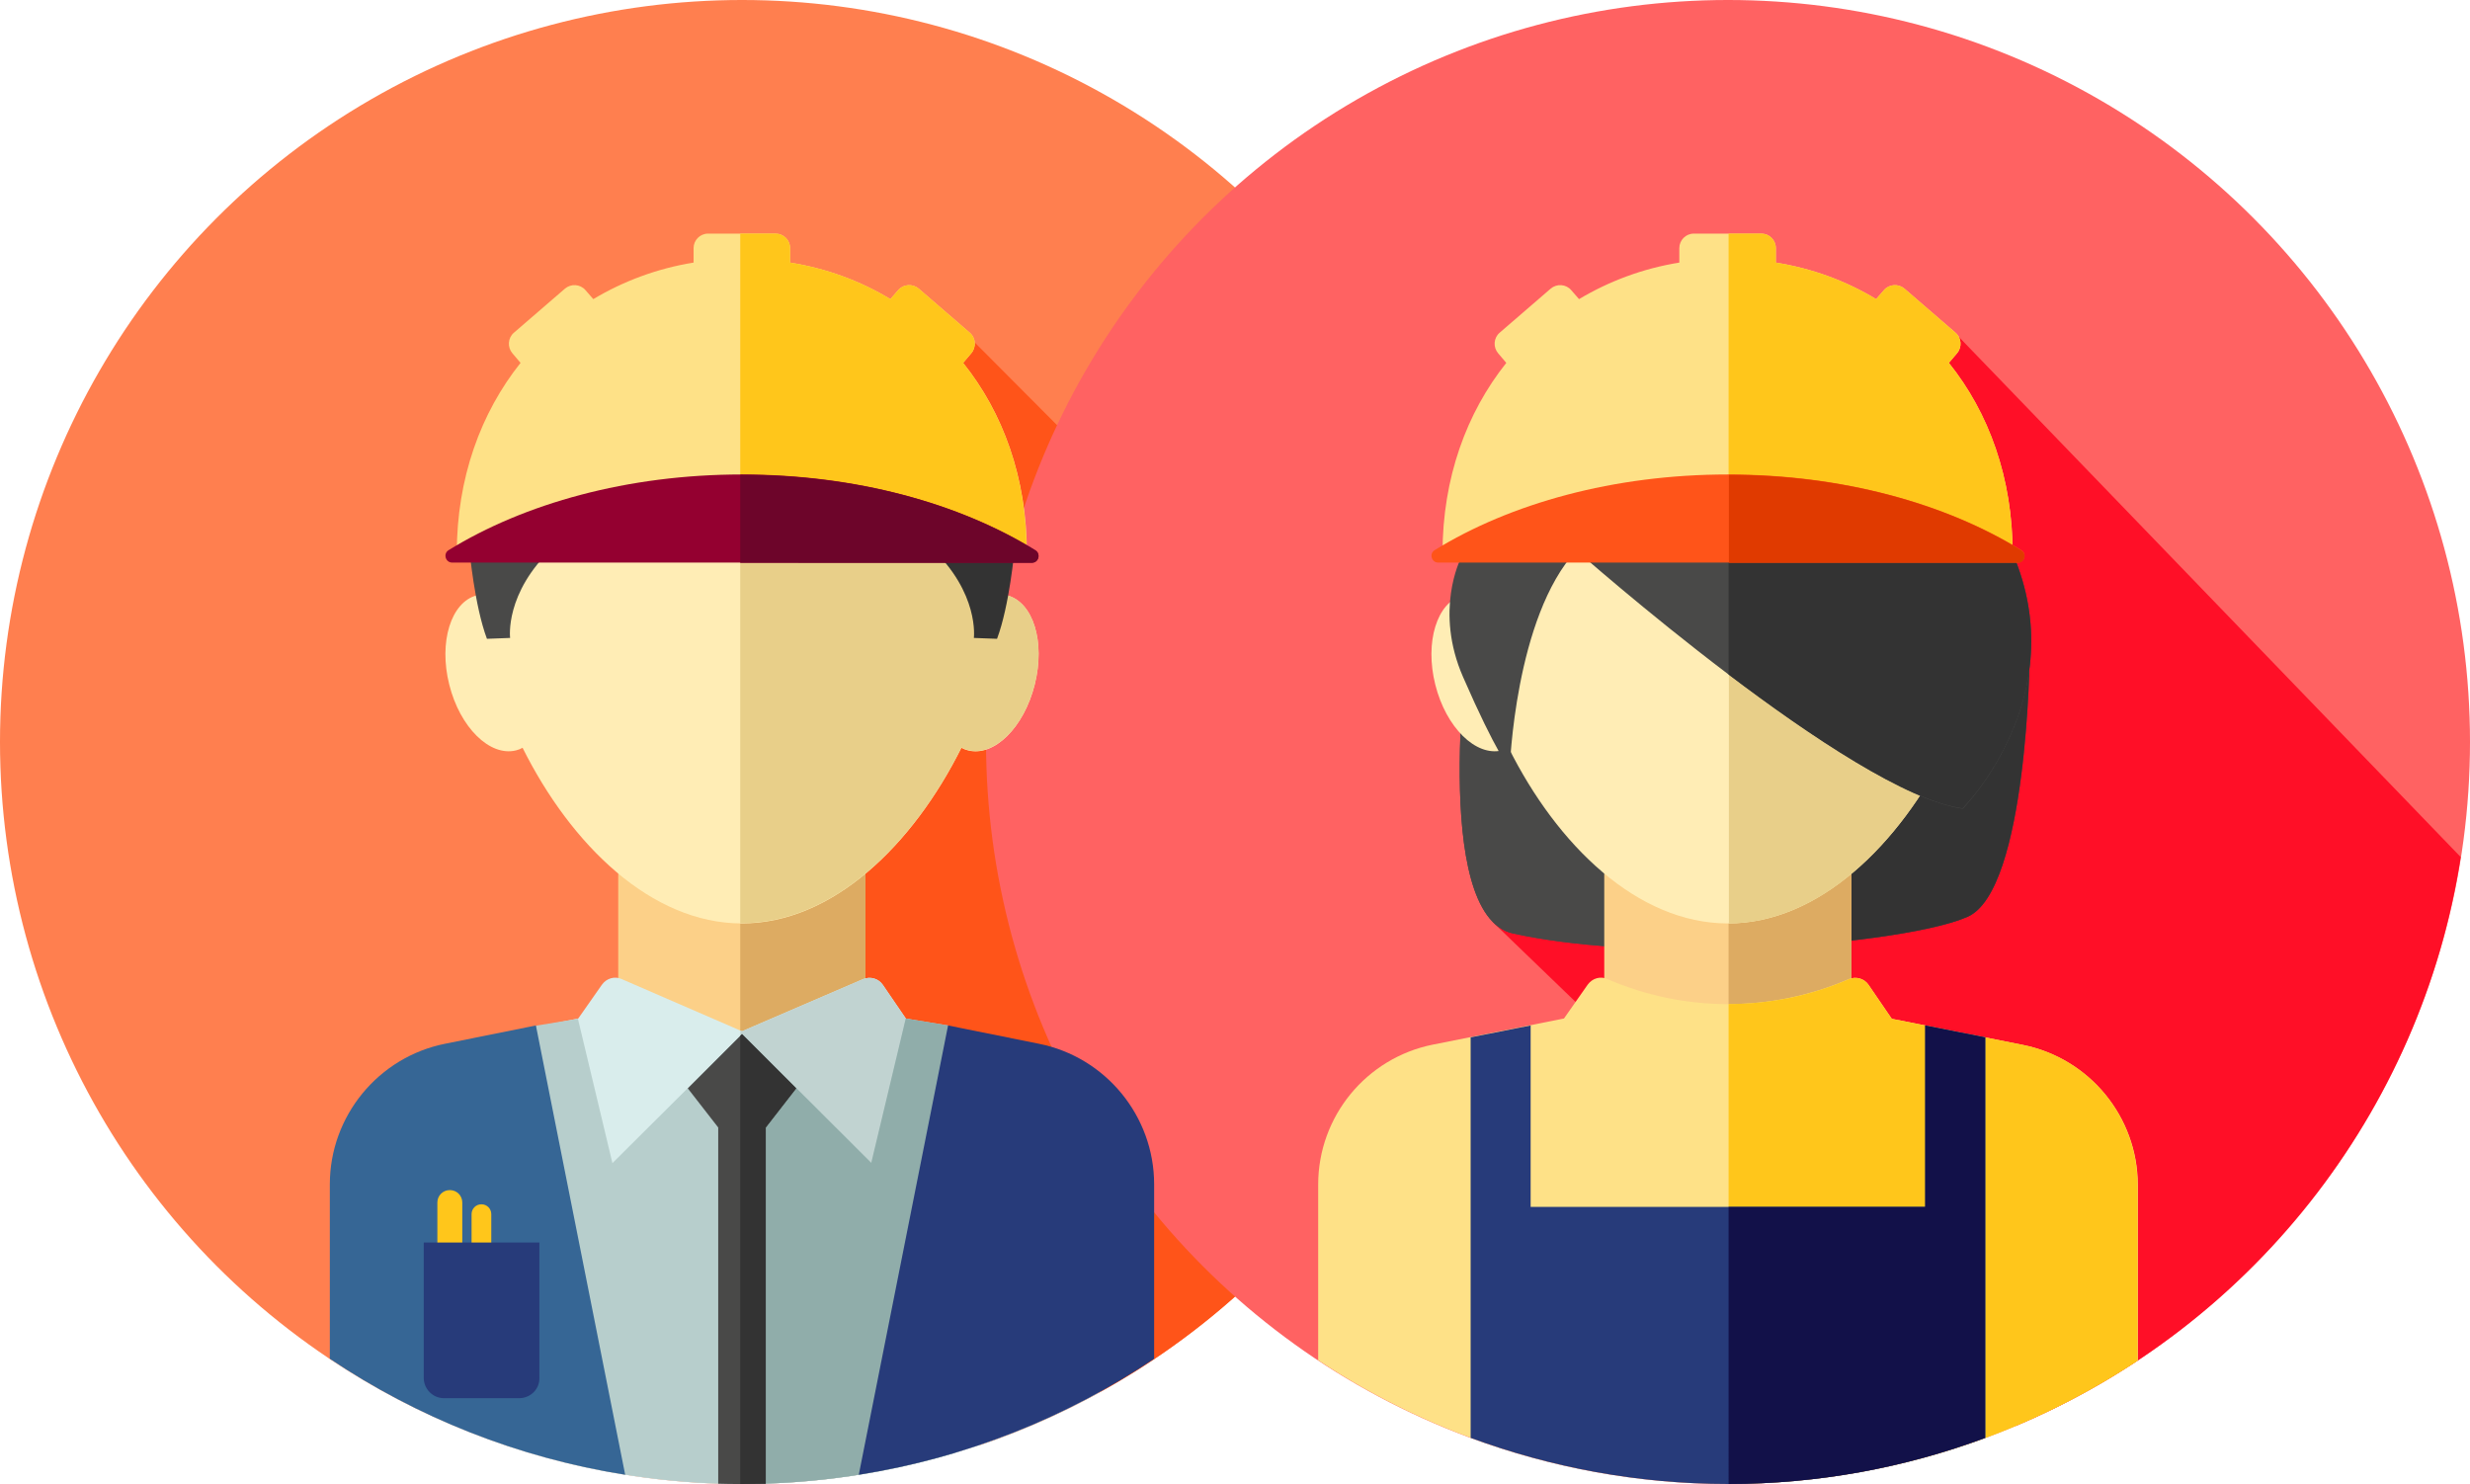
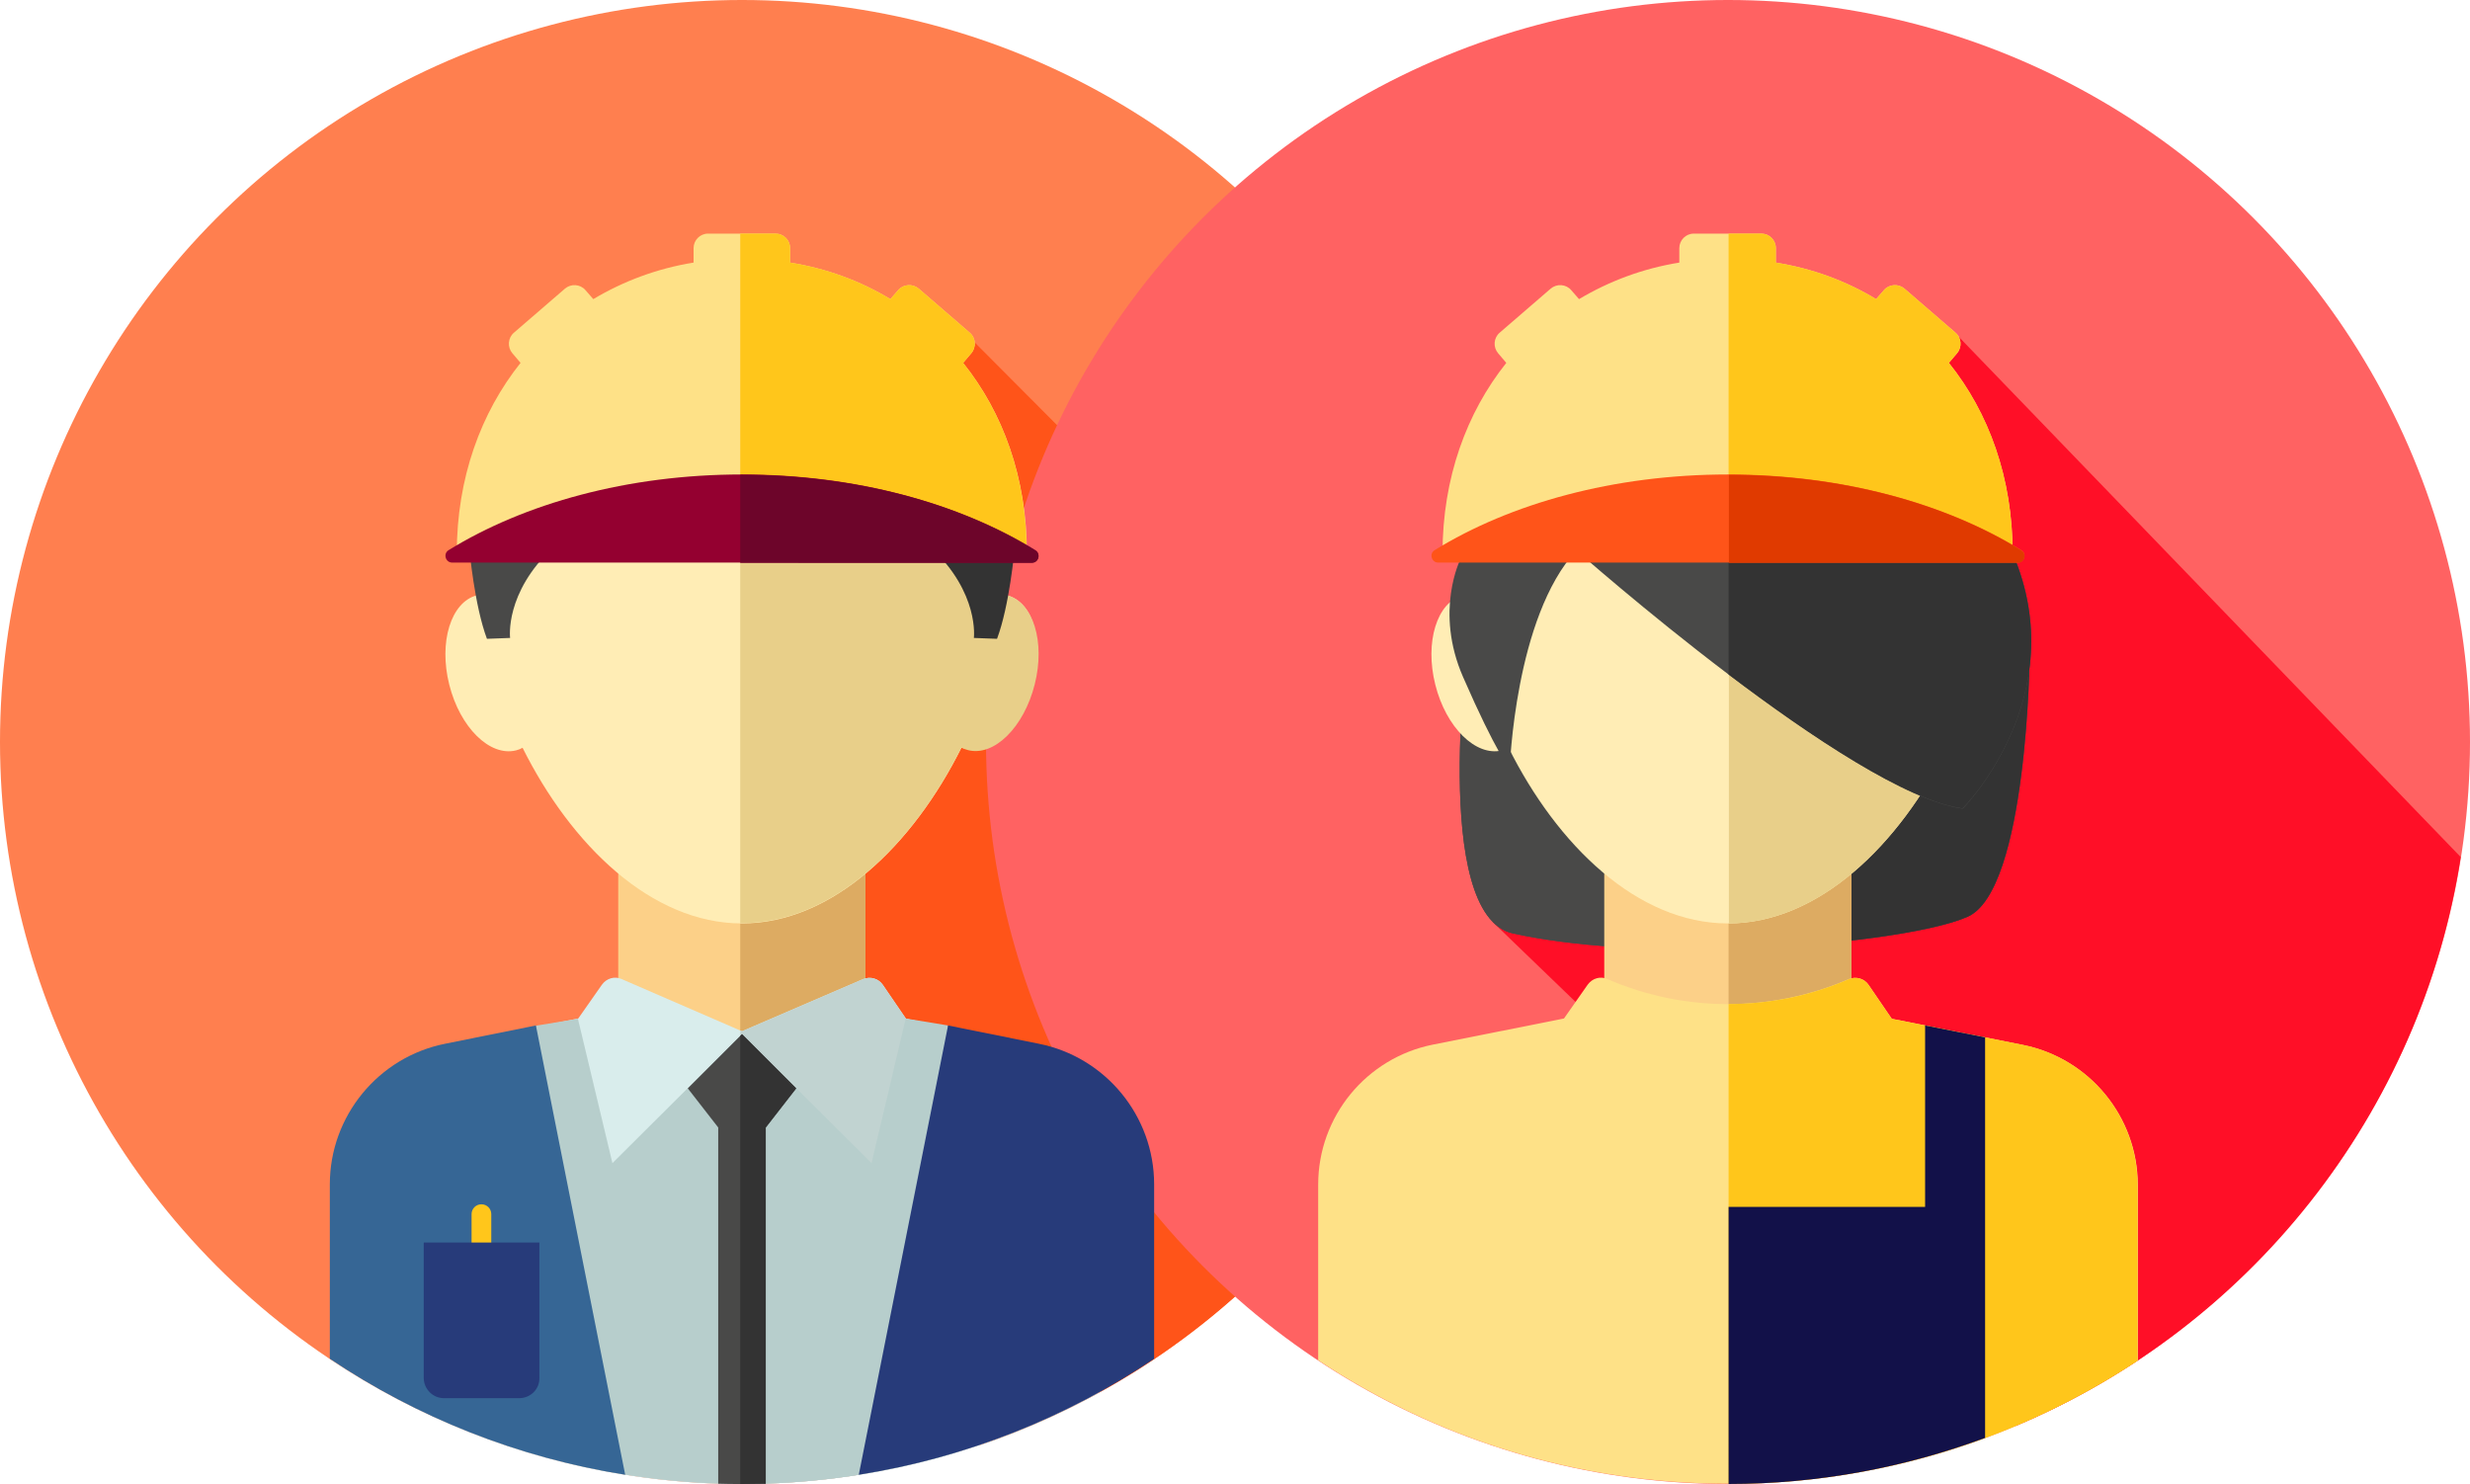
<svg xmlns="http://www.w3.org/2000/svg" version="1.1" id="Layer_1" x="0px" y="0px" viewBox="0 0 852.2 512" style="enable-background:new 0 0 852.2 512;" xml:space="preserve">
  <style type="text/css">
	.st0{fill:#FF7F4F;}
	.st1{fill:#FF5419;}
	.st2{fill:#FF6262;}
	.st3{fill:#FF0F27;}
	.st4{fill:#494948;}
	.st5{fill:#333333;}
	.st6{fill:#FCD088;}
	.st7{fill:#DDAB62;}
	.st8{fill:#FEE187;}
	.st9{fill:#FFC61B;}
	.st10{fill:#FFEDB5;}
	.st11{fill:#E8CF89;}
	.st12{fill:#273B7A;}
	.st13{fill:#121149;}
	.st14{fill:#E03A00;}
	.st15{fill:#D9EDEC;}
	.st16{fill:#C1D3D1;}
	.st17{fill:#B7CECC;}
	.st18{fill:#90ADAA;}
	.st19{fill:#940030;}
	.st20{fill:#6D052A;}
	.st21{fill:#366695;}
</style>
  <circle class="st0" cx="256" cy="256" r="256" />
  <path class="st1" d="M242.1,403l95.7,95.7c90.3-30.4,158-109.8,171.7-206.6L322.9,104.7L242.1,403z" />
  <g>
    <circle class="st2" cx="596.2" cy="256" r="256" />
    <path class="st3" d="M515,318.1L695.4,492c80.4-33.8,139.8-107.5,153.6-196.3L676,116.4L515,318.1z" />
    <g>
      <path class="st4" d="M700.3,225.8c0,0-0.7,81.3-21.4,90.5s-106.6,16.8-156.9,5.7c-28.7-6.3-15.2-103.6-15.2-103.6" />
      <path class="st4" d="M506.8,218.5c0,0-13.5,97.3,15.2,103.6c21,4.6,48.3,6,74.4,5.3V221.9L506.8,218.5z" />
    </g>
    <path class="st5" d="M596.4,221.9v105.5c36.3-0.9,70.4-5.7,82.5-11.1c20.7-9.2,21.4-90.5,21.4-90.5L596.4,221.9z" />
    <rect x="553.5" y="292.2" class="st6" width="85.3" height="85.3" />
    <rect x="596.4" y="292.2" class="st7" width="42.4" height="85.3" />
    <path class="st8" d="M697.9,360.5l-45.2-9l-8-11.7c-1.5-2.2-4.3-3-6.8-2l-0.2,0.1c-26.5,11.4-56.6,11.4-83.1-0.1l0,0   c-2.4-1.1-5.2-0.3-6.8,1.9l-8.2,11.7l-45.2,9c-23,4.6-39.6,24.8-39.6,48.3v60.6c40.5,26.9,89.1,42.6,141.4,42.6   s100.9-15.7,141.4-42.6v-60.6C737.5,385.3,720.9,365.1,697.9,360.5z" />
    <path class="st9" d="M737.5,408.8c0-23.5-16.6-43.7-39.6-48.3l-45.2-9l-8-11.7c-1.5-2.2-4.3-3-6.8-2l-0.2,0.1   c-13.2,5.7-27.2,8.5-41.3,8.5V512c52.1-0.1,100.6-15.7,141.1-42.5L737.5,408.8L737.5,408.8z" />
    <path class="st10" d="M687.7,205.4c0.5-4.2,0.7-8.4,0.7-12.5c0-54-41.3-97.7-92.2-97.7c-50.9,0-92.2,43.8-92.2,97.7   c0,4.1,0.2,8.3,0.7,12.5c-8.9,2.3-13.2,16.1-9.5,30.8c3.7,14.8,14,24.9,23,22.7c0.8-0.2,1.6-0.5,2.3-0.9   c16.7,33.5,44.4,60.6,75.7,60.6s59-27.1,75.7-60.6c0.7,0.4,1.5,0.7,2.3,0.9c9,2.3,19.3-7.9,23-22.7   C700.9,221.5,696.6,207.8,687.7,205.4z" />
    <path class="st11" d="M687.7,205.4c0.5-4.2,0.7-8.4,0.7-12.5c0-53.9-41.1-97.6-91.9-97.7v223.4c31.2-0.2,58.8-27.2,75.4-60.6   c0.7,0.4,1.5,0.7,2.3,0.9c9,2.3,19.3-7.9,23-22.7C700.9,221.5,696.6,207.8,687.7,205.4z" />
    <path class="st8" d="M694.4,190.9c0-26-8.2-48.5-22-65.7l2.8-3.3c1.8-2.1,1.6-5.3-0.5-7.1l-17.6-15.2c-2.1-1.8-5.3-1.6-7.1,0.5   l-2.7,3.1c-10.4-6.3-22.1-10.6-34.6-12.6v-5c0-2.8-2.3-5-5-5h-23.3c-2.8,0-5,2.3-5,5v5c-12.5,2-24.2,6.4-34.6,12.6l-2.7-3.1   c-1.8-2.1-5-2.3-7.1-0.5l-17.6,15.2c-2.1,1.8-2.3,5-0.5,7.1l2.8,3.3c-13.7,17.2-22,39.7-22,65.7H694.4z" />
    <path class="st9" d="M672.4,125.2l2.8-3.3c1.8-2.1,1.6-5.3-0.5-7.1l-17.6-15.2c-2.1-1.8-5.3-1.6-7.1,0.5l-2.7,3.1   c-10.4-6.3-22.1-10.6-34.6-12.6v-5c0-2.8-2.3-5-5-5h-11.3v110.3h98C694.4,164.9,686.2,142.4,672.4,125.2z" />
-     <path class="st12" d="M528.1,353.8l-20.7,4.1v138.2c27.7,10.2,57.6,15.9,88.8,15.9s61.1-5.6,88.8-15.9V357.9l-20.7-4.1v62.6H528.1   V353.8z" />
    <path class="st13" d="M684.9,357.9l-20.7-4.1v62.6h-67.8V512c31.1,0,60.9-5.7,88.5-15.9V357.9z" />
    <path class="st4" d="M543.9,189.9c0,0,94.8,83.9,133.3,89.1c0,0,38.5-38.8,17.2-88.1c0,0-148.3-34.6-190.5,2c0,0-9.1,17.9,0.9,40.7   c11.5,26.4,16.1,31.6,16.1,31.6S522.6,212.9,543.9,189.9z" />
    <path class="st5" d="M694.4,190.9c0,0-48.5-11.3-98-14.2v56c28.4,21.5,61.6,43.6,80.7,46.2C677.2,279,715.7,240.2,694.4,190.9z" />
    <path class="st1" d="M596.2,163.7c-39.4,0-75.1,10-101.2,26.1c-2,1.2-1.1,4.3,1.2,4.3h200c2.3,0,3.2-3.1,1.2-4.3   C671.3,173.7,635.6,163.7,596.2,163.7z" />
    <path class="st14" d="M697.4,189.9c-26-16.1-61.6-26.1-100.9-26.1v30.4h99.7C698.5,194.2,699.4,191.1,697.4,189.9z" />
  </g>
  <rect x="213.3" y="292.2" class="st6" width="85.3" height="85.3" />
  <rect x="255.4" y="292.2" class="st7" width="43.2" height="85.3" />
  <path class="st15" d="M357.8,360.5l-45.2-9l-8-11.7c-1.5-2.2-4.3-3-6.8-2l-41.8,18l-41.5-18c-2.4-1.1-5.2-0.3-6.8,1.9l-8.2,11.7  l-45.2,9c-23,4.6-39.6,24.8-39.6,48.3v60.6C155.1,496.3,203.7,512,256,512c44.2,0,85.7-11.2,122-30.9c6.6-4.1,13.1-8.3,19.4-12.5  v-59.8C397.4,385.3,380.8,365.1,357.8,360.5z" />
  <path class="st16" d="M357.8,360.5l-45.2-9l-8-11.7c-1.5-2.2-4.3-3-6.8-2l-41.8,18l-0.6-0.2V512c0.2,0,0.4,0,0.6,0  c44.2,0,85.7-11.2,122-30.9c6.6-4.1,13.1-8.3,19.4-12.5v-59.8C397.4,385.3,380.8,365.1,357.8,360.5z" />
-   <path class="st10" d="M347.5,205.4c0.5-4.2,0.7-8.4,0.7-12.5c0-54-41.3-97.7-92.2-97.7s-92.2,43.8-92.2,97.7c0,4.1,0.2,8.3,0.7,12.5  c-8.9,2.3-13.2,16.1-9.5,30.8c3.7,14.8,14,24.9,23,22.7c0.8-0.2,1.6-0.5,2.3-0.9c16.7,33.5,44.4,60.6,75.7,60.6s59-27.1,75.7-60.6  c0.7,0.4,1.5,0.7,2.3,0.9c9,2.3,19.3-7.9,23-22.7C360.7,221.5,356.5,207.8,347.5,205.4z" />
+   <path class="st10" d="M347.5,205.4c0.5-4.2,0.7-8.4,0.7-12.5c0-54-41.3-97.7-92.2-97.7s-92.2,43.8-92.2,97.7c0,4.1,0.2,8.3,0.7,12.5  c-8.9,2.3-13.2,16.1-9.5,30.8c3.7,14.8,14,24.9,23,22.7c0.8-0.2,1.6-0.5,2.3-0.9c16.7,33.5,44.4,60.6,75.7,60.6s59-27.1,75.7-60.6  c9,2.3,19.3-7.9,23-22.7C360.7,221.5,356.5,207.8,347.5,205.4z" />
  <path class="st11" d="M347.5,205.4c0.5-4.2,0.7-8.4,0.7-12.5c0-54-41.3-97.7-92.2-97.7c-0.2,0-0.4,0-0.6,0v223.3c0.2,0,0.4,0,0.6,0  c31.3,0,59-27.1,75.7-60.6c0.7,0.4,1.5,0.7,2.3,0.9c9,2.3,19.3-7.9,23-22.7C360.7,221.5,356.5,207.8,347.5,205.4z" />
  <path class="st17" d="M300.7,401.3L256,356.8l-44.7,44.5l-11.9-49.8l-14.6,2.4L196.6,505c19.1,4.5,39,7,59.4,7  c25.5,0,50.1-3.7,73.4-10.7l-2.3-147.5l-14.6-2.4L300.7,401.3z" />
-   <path class="st18" d="M329.4,501.3l-2.3-147.5l-14.6-2.4l-11.9,49.8L256,356.7l-0.6,0.6V512c0.2,0,0.4,0,0.6,0  C281.5,512,306.1,508.2,329.4,501.3z" />
  <path class="st4" d="M162,189.9c0,0,1.7,19,6,30.5l8-0.3c0,0-2-15.5,14.9-31.3S162,189.9,162,189.9z" />
  <path class="st5" d="M350,189.9c0,0-1.7,19-6,30.5l-8-0.3c0,0,2-15.5-14.9-31.3C304,173,350,189.9,350,189.9z" />
  <path class="st8" d="M354.3,190.9c0-26-8.2-48.5-22-65.7l2.8-3.3c1.8-2.1,1.6-5.3-0.5-7.1L317,99.6c-2.1-1.8-5.3-1.6-7.1,0.5  l-2.7,3.1c-10.4-6.3-22.1-10.6-34.6-12.6v-5c0-2.8-2.3-5-5-5h-23.3c-2.8,0-5,2.3-5,5v5c-12.5,2-24.2,6.4-34.6,12.6l-2.7-3.1  c-1.8-2.1-5-2.3-7.1-0.5l-17.6,15.2c-2.1,1.8-2.3,5-0.5,7.1l2.8,3.3c-13.7,17.2-22,39.7-22,65.7H354.3z" />
  <path class="st9" d="M332.3,125.2l2.8-3.3c1.8-2.1,1.6-5.3-0.5-7.1L317,99.6c-2.1-1.8-5.3-1.6-7.1,0.5l-2.7,3.1  c-10.4-6.3-22.1-10.6-34.6-12.6v-5c0-2.8-2.3-5-5-5h-12.2v110.3h98.8C354.3,164.9,346,142.4,332.3,125.2z" />
  <path class="st19" d="M256,163.7c-39.4,0-75.1,10-101.2,26.1c-2,1.2-1.1,4.3,1.2,4.3h200c2.3,0,3.2-3.1,1.2-4.3  C331.1,173.7,295.4,163.7,256,163.7z" />
  <path class="st20" d="M357.2,189.9c-26.1-16.2-61.8-26.1-101.2-26.1c-0.2,0-0.4,0-0.6,0v30.4H356  C358.4,194.2,359.2,191.1,357.2,189.9z" />
  <path class="st12" d="M358.4,360.1l-31.3-6.3l-30.8,155c37.2-5.9,71.8-19.8,101.9-40v-60.2C398.2,385.1,381.5,364.7,358.4,360.1z" />
  <path class="st21" d="M153.6,360.1l31.3-6.3l30.8,155c-37.2-5.9-71.8-19.8-101.9-40v-60.2C113.8,385.1,130.5,364.7,153.6,360.1z" />
  <path class="st4" d="M237.3,375.5l10.5,13.5v122.9c2.7,0.1,5.4,0.1,8.2,0.1s5.5-0.1,8.2-0.1V389l10.5-13.5L256,356.8L237.3,375.5z" />
  <path class="st5" d="M256,356.8l-0.6,0.6V512c0.2,0,0.4,0,0.6,0c2.7,0,5.5-0.1,8.2-0.1V389l10.5-13.5L256,356.8z" />
  <g>
-     <path class="st9" d="M155.2,449.1c-2.4,0-4.3-1.9-4.3-4.3v-29.9c0-2.4,1.9-4.3,4.3-4.3s4.3,1.9,4.3,4.3v29.9   C159.5,447.1,157.5,449.1,155.2,449.1z" />
    <path class="st9" d="M166.1,452.2c-1.9,0-3.4-1.5-3.4-3.4v-29.9c0-1.9,1.5-3.4,3.4-3.4s3.4,1.5,3.4,3.4v29.9   C169.5,450.7,168,452.2,166.1,452.2z" />
  </g>
  <path class="st12" d="M179.1,482.4h-25.9c-3.9,0-7-3.2-7-7v-46.7h39.9v46.7C186.2,479.3,183,482.4,179.1,482.4z" />
</svg>